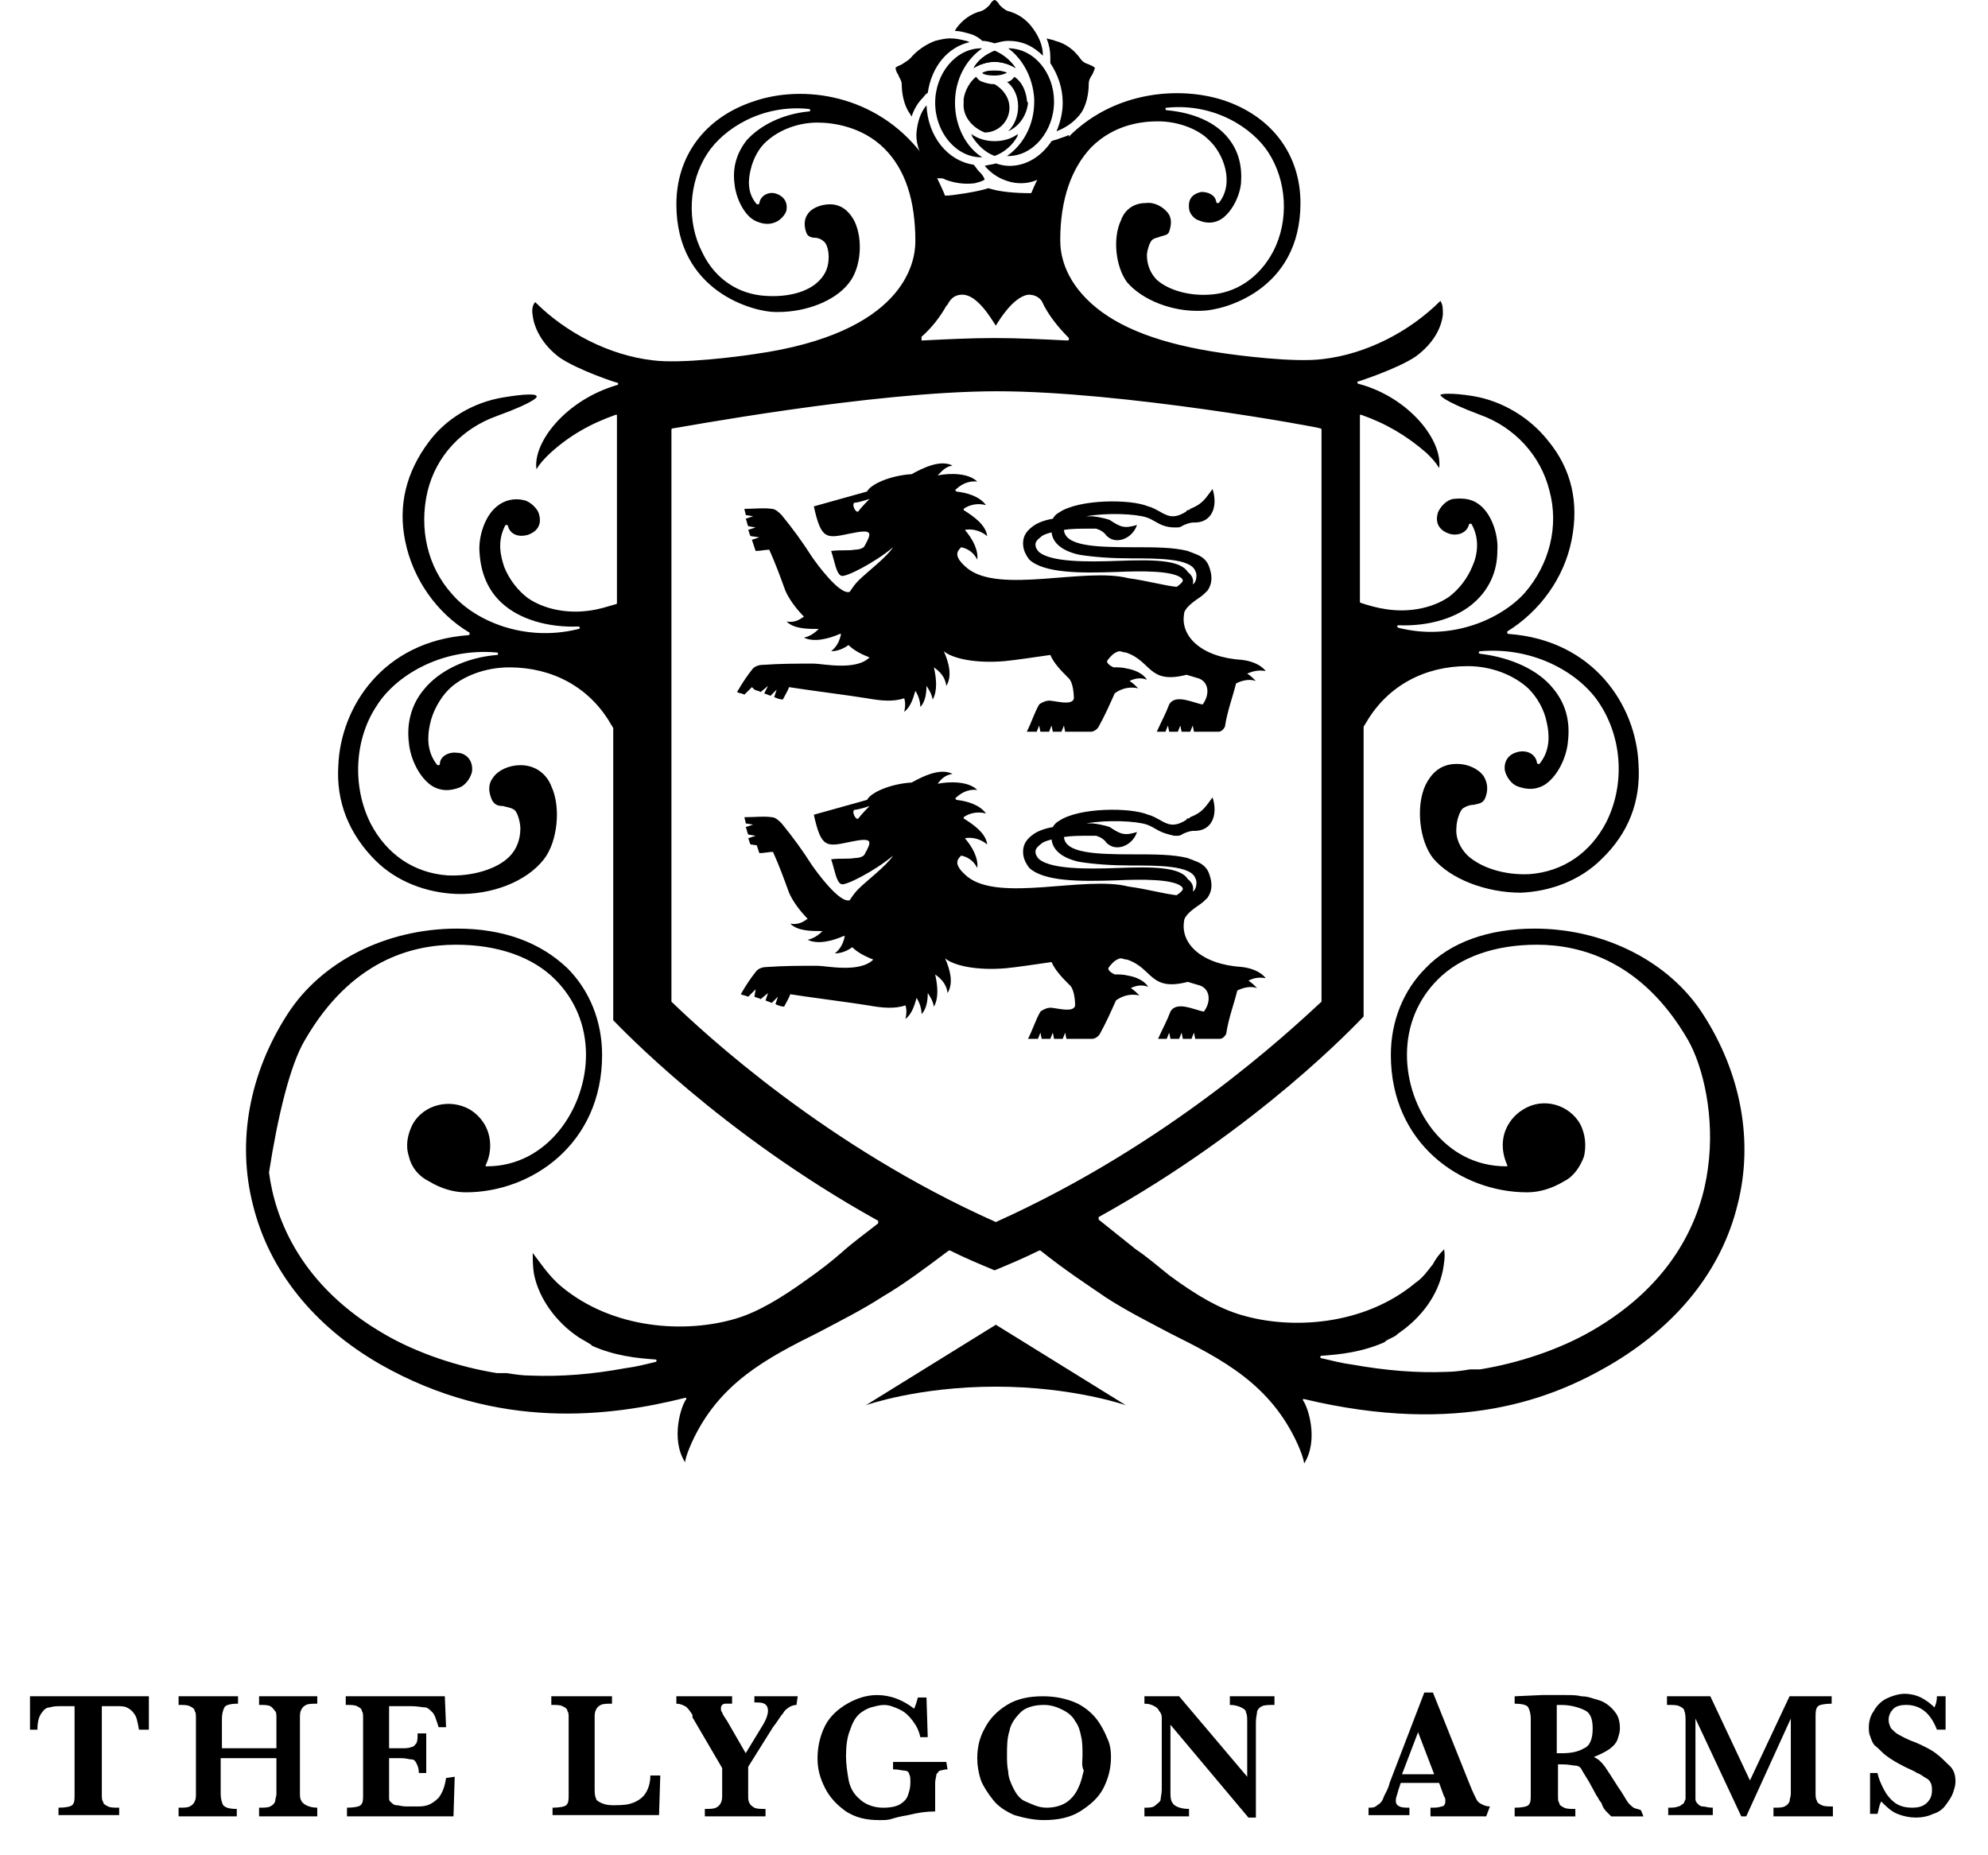
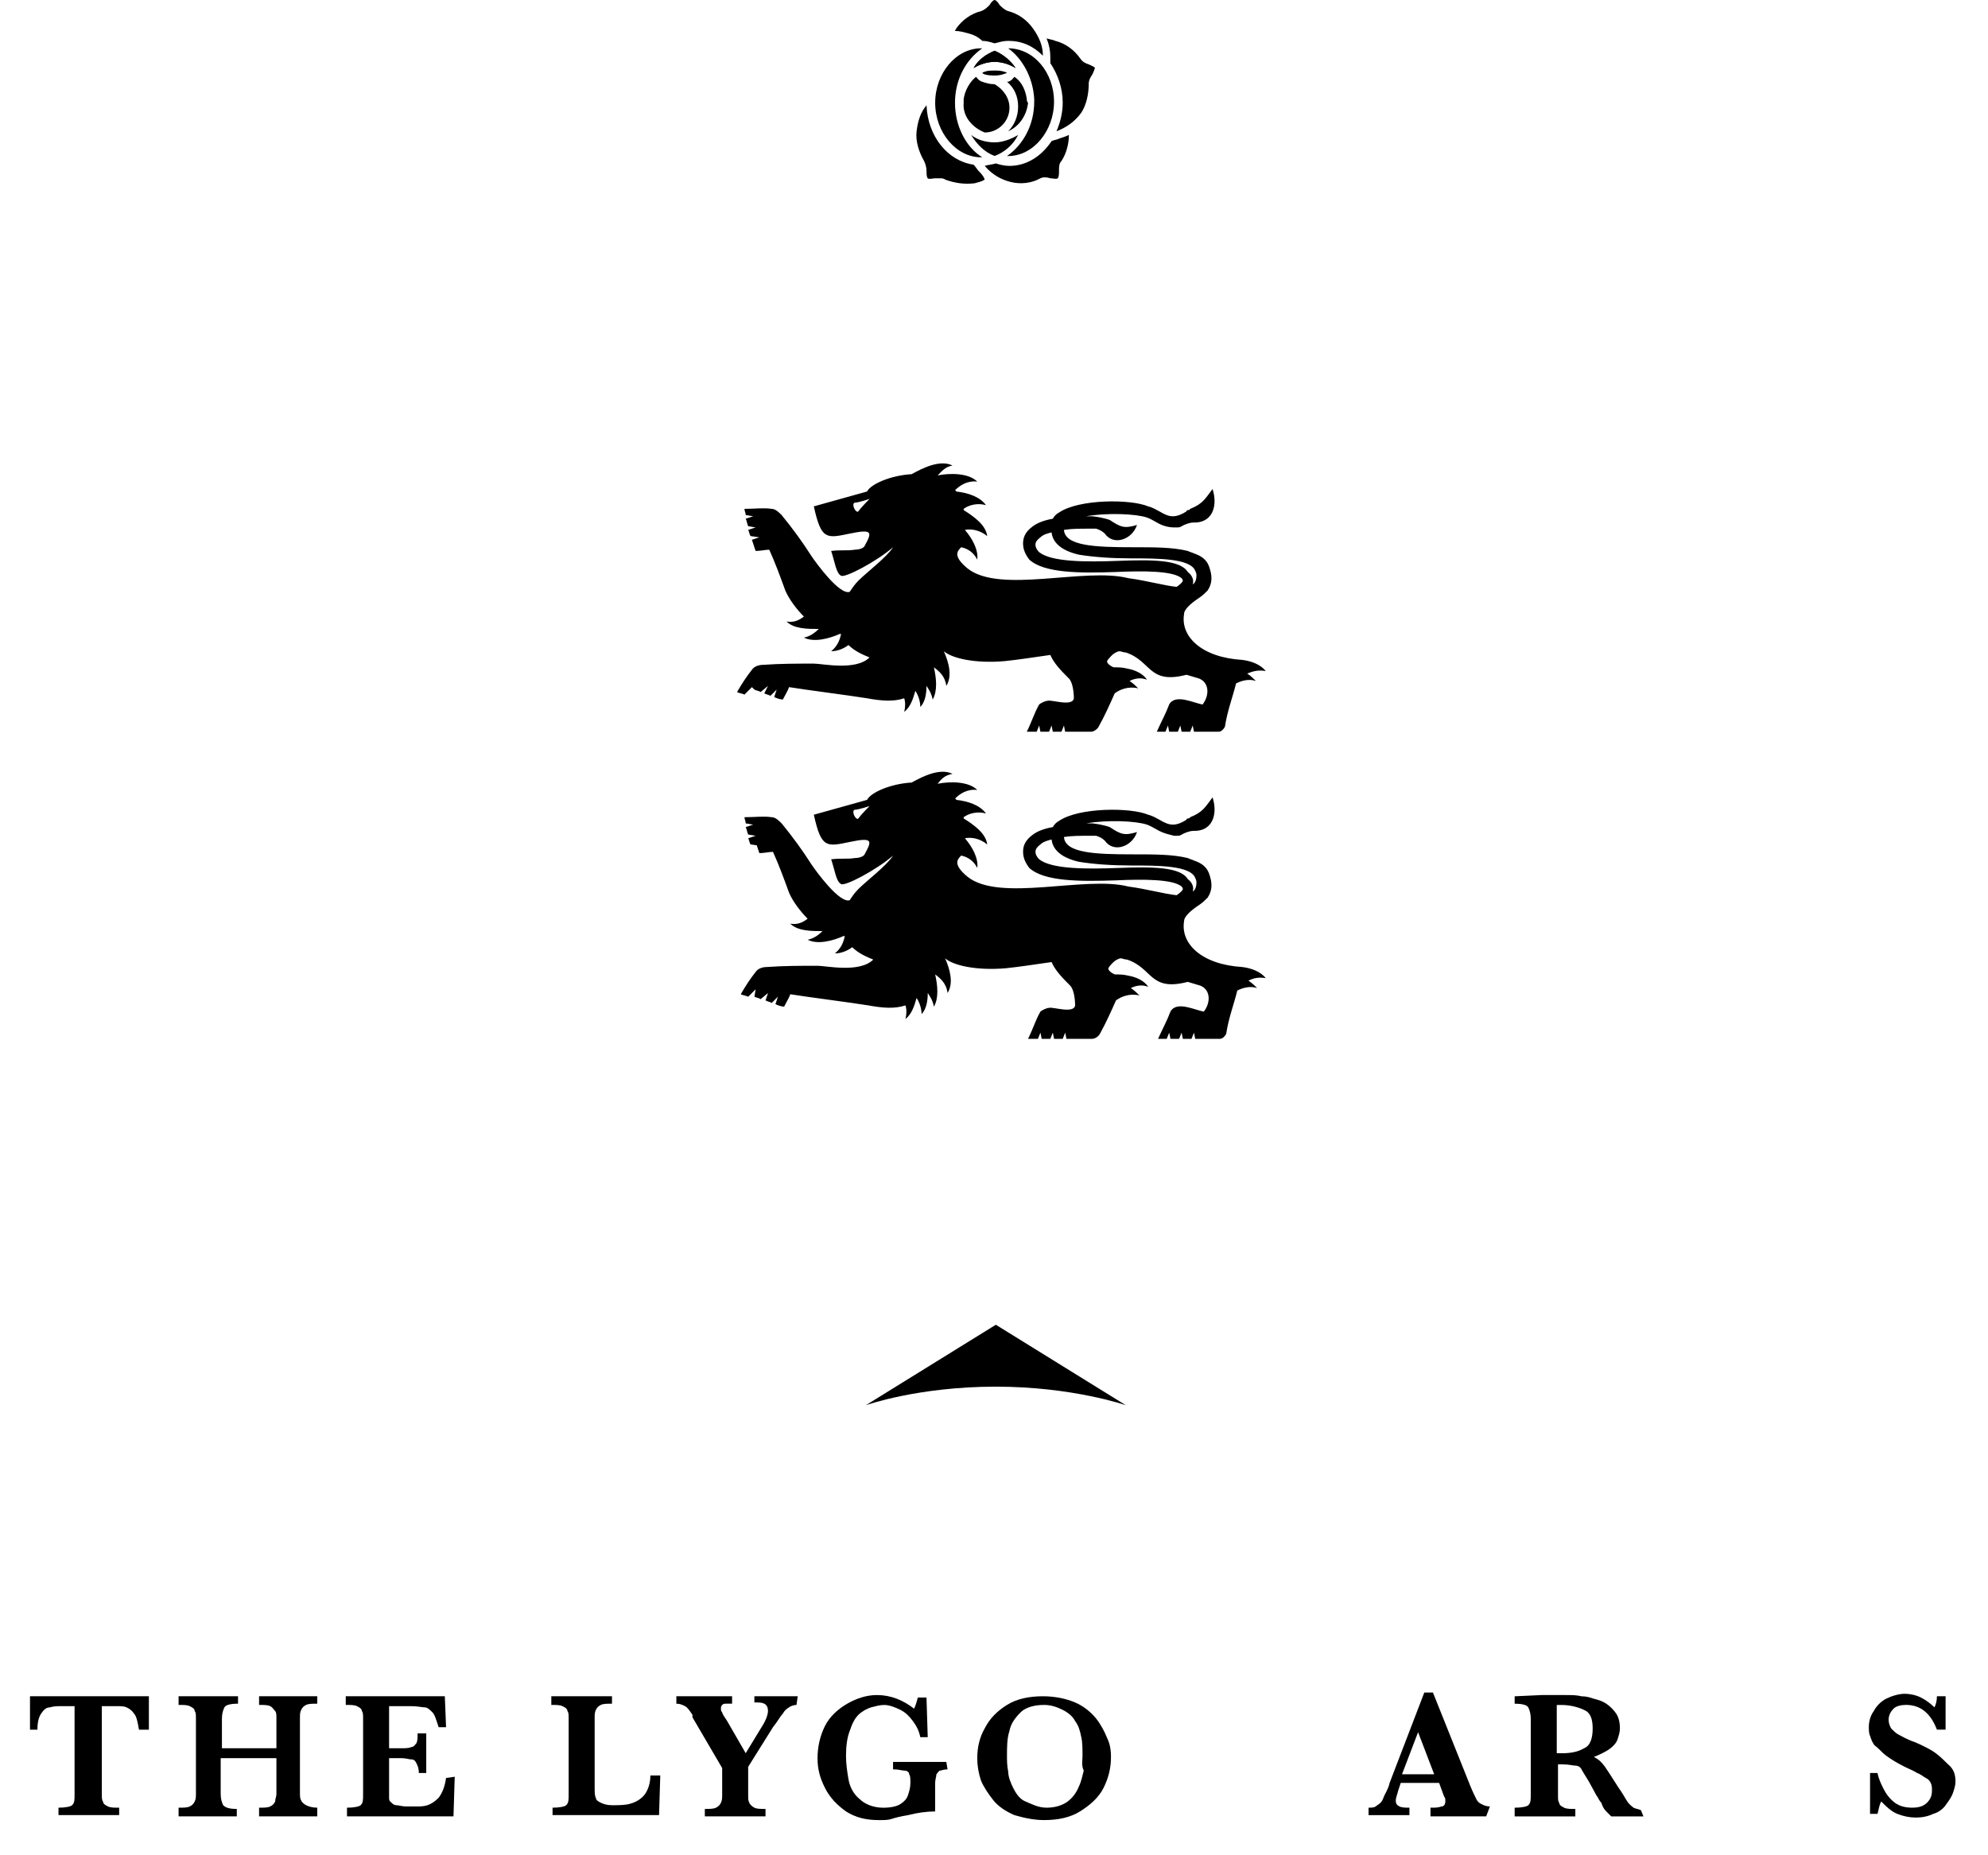
<svg xmlns="http://www.w3.org/2000/svg" width="90" height="84" viewBox="0 0 90 84" fill="none">
  <path d="M38.861 23.151C38.749 23.263 38.525 22.815 38.693 22.759C38.861 22.759 39.365 22.59 39.365 22.59C39.365 22.59 38.973 22.983 38.861 23.151ZM50.633 25.393C49.175 25.449 47.606 25.449 47.045 25.001C46.933 24.889 46.877 24.777 46.877 24.665C46.877 24.608 46.877 24.496 47.101 24.328C47.214 24.216 47.382 24.16 47.606 24.104C47.662 24.608 48.11 24.945 48.839 25.113C49.512 25.225 50.353 25.281 51.194 25.281C52.427 25.281 53.884 25.281 54.109 25.842C54.165 25.954 54.165 26.01 54.165 26.066C54.165 26.234 54.109 26.402 53.996 26.458C54.053 26.29 53.996 26.066 53.772 25.898C53.436 25.337 52.147 25.337 50.633 25.393ZM57.304 30.383C57.08 30.102 56.687 29.934 56.239 29.878C54.389 29.766 53.436 28.813 53.604 27.804C53.604 27.58 53.94 27.299 54.277 27.075C54.445 26.963 54.557 26.851 54.669 26.739C54.893 26.402 54.893 26.066 54.725 25.618C54.613 25.337 54.389 25.169 54.053 25.057C53.94 25.001 53.884 25.001 53.772 24.945C53.099 24.777 52.259 24.777 51.306 24.777C49.568 24.777 48.222 24.721 48.166 23.992C48.503 23.936 48.895 23.936 49.288 23.936C49.344 23.936 49.4 23.936 49.4 23.936C49.456 23.936 49.512 23.936 49.624 23.936C49.792 23.992 49.904 24.048 50.016 24.16C50.409 24.721 51.25 24.44 51.474 23.768C50.913 23.936 50.745 23.88 50.241 23.543C50.241 23.543 49.96 23.431 49.456 23.375C49.344 23.375 49.288 23.375 49.175 23.375C50.129 23.207 51.418 23.263 51.922 23.431C52.09 23.487 52.259 23.599 52.371 23.656C52.651 23.824 52.931 23.88 53.156 23.88C53.212 23.88 53.212 23.88 53.268 23.88H53.324C53.436 23.88 53.492 23.824 53.604 23.768C53.884 23.656 53.94 23.656 54.165 23.656C54.949 23.599 55.118 22.815 54.893 22.142C54.557 22.59 54.445 22.815 53.884 23.039C53.884 23.039 53.884 23.039 53.828 23.095C53.828 23.095 53.828 23.095 53.772 23.095C53.772 23.095 53.716 23.095 53.716 23.151C53.548 23.263 53.324 23.375 53.099 23.375C52.931 23.375 52.763 23.319 52.483 23.151C52.371 23.095 52.203 22.983 51.978 22.927C51.194 22.59 48.839 22.59 47.942 23.207C47.83 23.263 47.718 23.375 47.662 23.487C47.326 23.543 46.989 23.656 46.765 23.824C46.373 24.104 46.316 24.384 46.316 24.608C46.316 24.889 46.429 25.113 46.597 25.337C47.27 25.954 48.895 25.954 50.521 25.898C51.754 25.842 53.099 25.842 53.492 26.178C53.548 26.234 53.548 26.29 53.548 26.29C53.548 26.346 53.436 26.458 53.268 26.571C52.707 26.515 51.922 26.29 51.081 26.178C49.119 25.674 45.251 26.907 43.794 25.73C43.121 25.169 43.346 24.945 43.514 24.777C43.794 24.833 44.074 25.001 44.242 25.337C44.298 24.889 44.018 24.384 43.682 23.992C43.962 23.936 44.355 23.992 44.691 24.272C44.635 23.768 44.074 23.375 43.626 23.095V23.039C43.85 22.871 44.242 22.759 44.635 22.871C44.355 22.478 43.794 22.31 43.289 22.254C43.289 22.254 43.289 22.198 43.233 22.198C43.458 21.974 43.794 21.75 44.242 21.806C43.85 21.413 43.009 21.413 42.449 21.525C42.617 21.357 42.785 21.133 43.121 21.077C42.561 20.797 41.776 21.189 41.271 21.469C40.318 21.525 39.421 21.918 39.253 22.254C38.244 22.534 36.843 22.927 36.843 22.927C37.179 24.44 37.403 24.384 38.468 24.16C39.533 23.936 39.477 24.104 39.141 24.721C39.085 24.833 38.861 24.889 38.693 24.889C38.356 24.945 38.076 24.889 37.628 24.945C37.796 25.449 37.852 25.954 38.076 26.066C38.244 26.178 39.646 25.449 40.431 24.777C40.15 25.225 39.253 25.898 38.861 26.29C38.693 26.458 38.581 26.627 38.468 26.795C38.02 26.963 36.955 25.506 36.731 25.169C36.338 24.552 35.89 23.936 35.385 23.319C35.273 23.207 35.105 23.039 34.937 23.039C34.544 22.983 34.208 23.039 33.703 23.039C33.703 23.151 33.76 23.207 33.76 23.319L34.096 23.375L33.76 23.487C33.816 23.599 33.816 23.712 33.872 23.824L34.208 23.88L33.872 23.992C33.928 24.104 33.928 24.216 33.984 24.272L34.376 24.328L34.04 24.44C34.096 24.608 34.152 24.777 34.208 24.945C34.432 24.945 34.657 24.889 34.825 24.889C35.105 25.506 35.329 26.122 35.553 26.739C35.722 27.131 36.058 27.58 36.394 27.916C36.17 28.084 35.946 28.196 35.609 28.14C35.946 28.477 36.562 28.477 37.067 28.477C36.899 28.645 36.675 28.813 36.394 28.869C36.843 29.093 37.516 28.925 38.02 28.701H38.076C38.02 28.981 37.908 29.261 37.628 29.486C37.908 29.486 38.188 29.373 38.412 29.205C38.693 29.486 39.085 29.654 39.365 29.766C38.749 30.383 37.235 30.046 36.843 30.046C36.058 30.046 35.329 30.046 34.544 30.102C34.376 30.102 34.152 30.158 34.04 30.326C33.816 30.607 33.591 30.943 33.367 31.335C33.479 31.392 33.591 31.392 33.703 31.448L34.04 31.111L34.152 31.223C34.264 31.279 34.376 31.279 34.432 31.335L34.769 31.055L34.6 31.392C34.713 31.448 34.769 31.448 34.881 31.504L35.161 31.223L35.049 31.56C35.161 31.616 35.329 31.672 35.441 31.672C35.553 31.448 35.666 31.279 35.722 31.111C36.394 31.223 38.581 31.504 39.253 31.616C39.87 31.728 40.431 31.784 40.935 31.616C40.991 31.784 40.991 32.008 40.935 32.232C41.215 32.008 41.327 31.672 41.44 31.279C41.552 31.448 41.664 31.728 41.664 32.008C41.888 31.784 41.944 31.392 41.944 31.055C42.056 31.223 42.168 31.392 42.224 31.672C42.449 31.279 42.392 30.719 42.28 30.214C42.505 30.383 42.785 30.607 42.841 31.055C43.121 30.607 42.953 29.99 42.729 29.486C43.121 29.822 44.186 30.046 45.476 29.934C46.036 29.878 46.765 29.766 47.55 29.654C47.718 30.046 48.054 30.383 48.391 30.719C48.559 30.887 48.615 31.335 48.615 31.616C48.559 32.008 47.606 31.672 47.438 31.728C47.326 31.728 47.101 31.84 47.045 31.896C46.821 32.288 46.709 32.681 46.485 33.129C46.653 33.129 46.765 33.129 46.933 33.129L47.045 32.849L47.101 33.129C47.214 33.129 47.382 33.129 47.494 33.129L47.606 32.849L47.662 33.129C47.774 33.129 47.942 33.129 48.054 33.129L48.166 32.849L48.222 33.129C48.615 33.129 49.007 33.129 49.4 33.129C49.512 33.129 49.68 33.017 49.736 32.905C50.016 32.401 50.241 31.896 50.465 31.392C50.689 31.223 51.081 31.055 51.53 31.167C51.418 31.055 51.306 30.943 51.138 30.831C51.362 30.719 51.642 30.663 51.922 30.775C51.754 30.495 51.362 30.326 51.025 30.27C50.801 30.214 50.633 30.214 50.409 30.214C50.297 30.158 50.184 30.102 50.129 29.99C50.072 29.934 50.241 29.766 50.353 29.654C50.409 29.598 50.577 29.486 50.689 29.486C50.745 29.486 50.857 29.542 50.969 29.542C52.147 29.934 51.978 30.999 53.716 30.551C53.884 30.607 54.109 30.663 54.277 30.719C54.725 30.887 54.781 31.448 54.445 31.896C54.053 31.84 53.212 31.392 52.931 31.896C52.763 32.344 52.595 32.625 52.371 33.129C52.483 33.129 52.651 33.129 52.763 33.129L52.875 32.849L52.931 33.129C53.044 33.129 53.212 33.129 53.324 33.129L53.436 32.849L53.492 33.129C53.604 33.129 53.772 33.129 53.884 33.129L53.996 32.849L54.053 33.129C54.445 33.129 54.837 33.129 55.174 33.129C55.286 33.129 55.398 33.017 55.454 32.905C55.566 32.176 55.79 31.616 55.959 30.943C56.183 30.831 56.519 30.719 56.855 30.831C56.743 30.719 56.631 30.607 56.463 30.495C56.743 30.383 56.968 30.326 57.304 30.383Z" fill="black" />
  <path d="M38.862 37.056C38.749 37.168 38.525 36.72 38.693 36.663C38.862 36.663 39.366 36.495 39.366 36.495C39.366 36.495 38.974 36.888 38.862 37.056ZM50.634 39.298C49.176 39.354 47.607 39.354 47.046 38.906C46.934 38.794 46.878 38.682 46.878 38.569C46.878 38.513 46.878 38.401 47.102 38.233C47.214 38.121 47.382 38.065 47.607 38.009C47.663 38.513 48.111 38.85 48.84 39.018C49.513 39.13 50.353 39.186 51.194 39.186C52.428 39.186 53.885 39.186 54.109 39.747C54.165 39.859 54.165 39.915 54.165 39.971C54.165 40.139 54.109 40.307 53.997 40.363C54.053 40.195 53.997 39.971 53.773 39.803C53.437 39.242 52.147 39.242 50.634 39.298ZM57.305 44.287C57.08 44.007 56.688 43.839 56.239 43.783C54.39 43.671 53.437 42.718 53.605 41.709C53.605 41.484 53.941 41.204 54.278 40.98C54.446 40.868 54.558 40.756 54.67 40.644C54.894 40.307 54.894 39.971 54.726 39.523C54.614 39.242 54.39 39.074 54.053 38.962C53.941 38.906 53.885 38.906 53.773 38.85C53.1 38.682 52.259 38.682 51.306 38.682C49.569 38.682 48.223 38.626 48.167 37.897C48.504 37.841 48.896 37.841 49.288 37.841C49.344 37.841 49.401 37.841 49.401 37.841C49.456 37.841 49.513 37.841 49.625 37.841C49.793 37.897 49.905 37.953 50.017 38.065C50.41 38.626 51.25 38.345 51.475 37.672C50.914 37.841 50.746 37.785 50.241 37.448C50.241 37.448 49.961 37.336 49.456 37.28C49.344 37.28 49.288 37.28 49.176 37.28C50.129 37.112 51.419 37.168 51.923 37.336C52.091 37.392 52.259 37.504 52.371 37.56C52.652 37.729 52.932 37.785 53.156 37.841C53.212 37.841 53.212 37.841 53.269 37.841H53.325C53.437 37.841 53.493 37.785 53.605 37.729C53.885 37.617 53.941 37.617 54.165 37.617C54.95 37.56 55.118 36.776 54.894 36.103C54.558 36.551 54.446 36.776 53.885 37C53.885 37 53.885 37 53.829 37.056C53.829 37.056 53.829 37.056 53.773 37.056C53.773 37.056 53.717 37.056 53.717 37.112C53.549 37.224 53.325 37.336 53.1 37.336C52.932 37.336 52.764 37.28 52.484 37.112C52.371 37.056 52.203 36.944 51.979 36.888C51.194 36.551 48.84 36.551 47.943 37.168C47.831 37.224 47.719 37.336 47.663 37.448C47.326 37.504 46.99 37.617 46.766 37.785C46.373 38.065 46.317 38.345 46.317 38.569C46.317 38.85 46.429 39.074 46.598 39.298C47.27 39.915 48.896 39.915 50.522 39.859C51.755 39.803 53.1 39.803 53.493 40.139C53.549 40.195 53.549 40.251 53.549 40.251C53.549 40.307 53.437 40.419 53.269 40.532C52.708 40.475 51.923 40.251 51.082 40.139C49.12 39.635 45.252 40.868 43.795 39.691C43.122 39.13 43.346 38.906 43.514 38.738C43.795 38.794 44.075 38.962 44.243 39.298C44.299 38.85 44.019 38.345 43.683 37.953C43.963 37.897 44.355 37.953 44.692 38.233C44.636 37.729 44.075 37.336 43.627 37.056V37C43.851 36.832 44.243 36.72 44.636 36.832C44.355 36.439 43.795 36.271 43.29 36.215C43.29 36.215 43.29 36.159 43.234 36.159C43.458 35.935 43.795 35.711 44.243 35.767C43.851 35.374 43.01 35.374 42.449 35.486C42.617 35.262 42.786 35.094 43.122 35.038C42.561 34.758 41.777 35.15 41.272 35.43C40.319 35.486 39.422 35.879 39.254 36.215C38.245 36.495 36.843 36.888 36.843 36.888C37.18 38.401 37.404 38.345 38.469 38.121C39.534 37.897 39.478 38.065 39.142 38.682C39.086 38.794 38.862 38.85 38.693 38.85C38.357 38.906 38.077 38.85 37.628 38.906C37.797 39.41 37.853 39.915 38.077 40.027C38.245 40.139 39.646 39.41 40.431 38.738C40.151 39.186 39.254 39.859 38.862 40.251C38.693 40.419 38.581 40.587 38.469 40.756C38.021 40.924 36.956 39.466 36.731 39.13C36.339 38.513 35.891 37.897 35.386 37.28C35.274 37.168 35.106 37 34.938 37C34.545 36.944 34.209 37 33.704 37C33.704 37.112 33.76 37.168 33.76 37.28L34.097 37.336L33.76 37.448C33.816 37.56 33.816 37.672 33.873 37.785L34.209 37.841L33.873 37.953C33.928 38.065 33.928 38.177 33.985 38.233L34.377 38.289L34.209 38.121C34.265 38.289 34.321 38.457 34.377 38.626C34.601 38.626 34.825 38.569 34.994 38.569C35.274 39.186 35.498 39.803 35.722 40.419C35.891 40.812 36.227 41.26 36.563 41.597C36.339 41.765 36.115 41.877 35.778 41.821C36.115 42.157 36.731 42.157 37.236 42.157C37.068 42.325 36.843 42.493 36.563 42.55C37.012 42.774 37.684 42.606 38.189 42.381H38.245C38.189 42.662 38.077 42.942 37.797 43.166C38.077 43.166 38.357 43.054 38.581 42.886C38.862 43.166 39.254 43.334 39.534 43.447C38.918 44.063 37.404 43.727 37.012 43.727C36.227 43.727 35.498 43.727 34.713 43.783C34.545 43.783 34.321 43.839 34.209 44.007C33.985 44.287 33.76 44.624 33.536 45.016C33.648 45.072 33.76 45.072 33.873 45.128L34.209 44.792L34.153 45.128C34.265 45.184 34.377 45.184 34.433 45.24L34.769 44.96L34.657 45.296C34.769 45.352 34.825 45.352 34.938 45.408L35.218 45.128L35.106 45.465C35.218 45.521 35.386 45.577 35.498 45.577C35.61 45.352 35.722 45.184 35.778 45.016C36.451 45.128 38.637 45.408 39.31 45.521C39.927 45.633 40.487 45.689 40.992 45.521C41.048 45.689 41.048 45.913 40.992 46.137C41.272 45.913 41.384 45.577 41.496 45.184C41.608 45.352 41.721 45.633 41.721 45.913C41.945 45.689 42.001 45.296 42.001 44.96C42.113 45.128 42.225 45.296 42.281 45.577C42.505 45.184 42.449 44.624 42.337 44.119C42.561 44.287 42.842 44.512 42.898 44.96C43.178 44.512 43.01 43.895 42.786 43.39C43.178 43.727 44.243 43.951 45.532 43.839C46.093 43.783 46.822 43.671 47.607 43.559C47.775 43.951 48.111 44.287 48.447 44.624C48.616 44.792 48.672 45.24 48.672 45.521C48.616 45.913 47.663 45.577 47.495 45.633C47.382 45.633 47.158 45.745 47.102 45.801C46.878 46.193 46.766 46.586 46.541 47.034C46.71 47.034 46.822 47.034 46.99 47.034L47.102 46.754L47.158 47.034C47.27 47.034 47.438 47.034 47.551 47.034L47.663 46.754L47.719 47.034C47.831 47.034 47.999 47.034 48.111 47.034L48.223 46.754L48.279 47.034C48.672 47.034 49.064 47.034 49.456 47.034C49.569 47.034 49.737 46.922 49.793 46.81C50.073 46.305 50.297 45.801 50.522 45.296C50.746 45.128 51.138 44.96 51.587 45.072C51.475 44.96 51.362 44.848 51.194 44.736C51.419 44.624 51.699 44.568 51.979 44.68C51.811 44.4 51.419 44.231 51.082 44.175C50.858 44.119 50.69 44.119 50.466 44.119C50.353 44.063 50.241 44.007 50.185 43.895C50.129 43.839 50.297 43.671 50.41 43.559C50.466 43.503 50.634 43.39 50.746 43.39C50.802 43.39 50.914 43.447 51.026 43.447C52.203 43.839 52.035 44.904 53.773 44.456C53.941 44.512 54.165 44.568 54.334 44.624C54.782 44.792 54.838 45.352 54.502 45.801C54.109 45.745 53.269 45.296 52.988 45.801C52.82 46.249 52.652 46.53 52.428 47.034C52.54 47.034 52.708 47.034 52.82 47.034L52.932 46.754L52.988 47.034C53.1 47.034 53.269 47.034 53.381 47.034L53.493 46.754L53.549 47.034C53.661 47.034 53.829 47.034 53.941 47.034L54.053 46.754L54.109 47.034C54.502 47.034 54.894 47.034 55.23 47.034C55.343 47.034 55.455 46.922 55.511 46.81C55.623 46.081 55.847 45.521 56.015 44.848C56.239 44.736 56.576 44.624 56.912 44.736C56.8 44.624 56.688 44.512 56.52 44.4C56.744 44.287 56.968 44.231 57.305 44.287Z" fill="black" />
  <path d="M45.083 59.98L39.197 63.624C39.197 63.624 41.552 62.783 45.083 62.783C48.559 62.783 50.969 63.624 50.969 63.624L45.083 59.98Z" fill="black" />
-   <path d="M45.084 55.33C45.028 55.33 45.028 55.33 45.084 55.33C37.404 51.91 31.91 46.809 30.397 45.352C30.397 45.352 30.397 45.352 30.397 45.295V19.453C30.397 19.453 30.397 19.397 30.453 19.397C30.565 19.397 39.478 17.715 45.14 17.715C50.802 17.715 59.715 19.341 59.771 19.397C59.771 19.397 59.827 19.397 59.827 19.453V45.295C59.827 45.295 59.827 45.295 59.827 45.352C58.313 46.753 52.932 51.798 45.084 55.33ZM41.72 15.248C42.169 14.856 42.561 14.351 42.842 13.847L42.898 13.791C43.066 13.455 43.29 13.342 43.57 13.342C44.243 13.342 44.86 14.408 45.084 14.744C45.252 14.464 45.869 13.455 46.541 13.342C46.766 13.342 46.99 13.399 47.158 13.623C47.438 14.239 47.887 14.8 48.391 15.305V15.361C48.391 15.361 48.391 15.417 48.335 15.417C47.214 15.361 46.093 15.305 45.028 15.305C43.963 15.305 42.842 15.361 41.72 15.417C41.72 15.305 41.72 15.305 41.72 15.248C41.664 15.248 41.664 15.248 41.72 15.248ZM78.662 54.545C79.391 51.686 78.831 48.603 77.093 45.912C75.579 43.558 72.664 42.044 69.469 42.044C67.395 42.044 65.657 42.661 64.536 43.838C63.527 44.847 62.966 46.248 62.966 47.762C62.966 51.798 66.162 53.984 69.133 53.984C69.693 53.984 70.254 53.816 70.814 53.48C71.263 53.256 71.543 52.807 71.711 52.359C71.823 51.854 71.767 51.35 71.543 50.901C71.039 50.004 69.861 49.668 68.965 50.228C68.684 50.397 68.46 50.621 68.292 50.901C67.955 51.462 67.955 52.134 68.236 52.751V52.807C68.236 52.807 68.236 52.807 68.18 52.807C65.377 52.807 63.695 50.172 63.695 47.762C63.695 46.416 64.2 45.239 65.097 44.342C66.106 43.333 67.675 42.773 69.581 42.773C71.543 42.773 74.346 43.502 76.42 47.089C77.093 48.267 77.653 50.565 77.317 52.919C77.037 55.049 75.86 58.077 72.048 60.263C70.59 61.104 68.74 61.72 67.002 62.001C66.946 62.001 66.834 62.001 66.778 62.001C66.722 62.001 66.666 62.001 66.61 62.001H66.554C66.218 62.057 65.825 62.113 65.489 62.113C64.144 62.169 62.742 62.057 61.172 61.776C60.724 61.72 60.332 61.608 59.827 61.496C59.827 61.496 59.771 61.496 59.771 61.44C59.771 61.44 59.771 61.384 59.827 61.384C60.668 61.328 61.677 61.216 62.686 60.767L62.742 60.711C62.91 60.599 63.135 60.543 63.303 60.375C64.368 59.646 65.097 58.637 65.321 57.516C65.377 57.18 65.433 56.899 65.377 56.563C65.153 56.787 64.984 57.011 64.872 57.236C64.648 57.516 64.424 57.852 64.087 58.077C61.733 60.039 58.426 60.207 56.183 59.534C55.23 59.254 54.221 58.693 52.932 57.74C52.371 57.292 51.923 56.899 51.418 56.563C50.858 56.114 50.297 55.666 49.737 55.218C49.737 55.218 49.737 55.218 49.737 55.162V55.105C57.024 51.069 61.453 46.304 61.733 46.024V32.907C61.789 32.794 61.845 32.739 61.901 32.626C62.854 31.057 64.48 30.16 66.442 30.16C67.507 30.16 68.516 30.552 69.189 31.169C69.581 31.561 69.917 32.122 70.03 32.739C70.142 33.243 70.198 33.972 69.693 34.588H69.637C69.637 34.588 69.581 34.588 69.581 34.532C69.525 34.14 69.133 33.972 68.796 34.028C68.46 34.084 68.067 34.308 68.124 34.869C68.18 35.149 68.404 35.485 68.684 35.597C69.133 35.766 69.525 35.766 69.917 35.541C70.534 35.149 70.927 34.252 70.983 33.579C71.095 32.626 70.87 31.841 70.31 31.169C69.637 30.328 68.404 29.767 67.002 29.599C67.002 29.599 66.946 29.599 66.946 29.543C66.946 29.543 66.946 29.487 67.002 29.487C69.525 29.263 71.599 30.552 72.44 31.898C73.449 33.467 73.561 35.541 72.72 37.223C71.992 38.624 70.758 39.465 69.245 39.578C68.124 39.634 67.058 39.297 66.442 38.737C66.106 38.4 65.881 37.952 65.937 37.447C65.937 37.223 66.049 36.775 66.218 36.606C66.386 36.494 66.554 36.438 66.722 36.438C66.946 36.382 67.115 36.382 67.227 36.158C67.395 35.766 67.339 35.429 67.171 35.149C66.946 34.813 66.442 34.588 65.993 34.588H65.937C65.153 34.588 64.76 35.093 64.536 35.541C64.087 36.494 64.256 38.064 64.872 38.849C65.657 39.802 67.283 40.418 68.852 40.418C70.198 40.362 71.543 39.858 72.496 38.905C73.729 37.728 74.29 36.27 74.178 34.588C74.066 31.954 72.16 28.983 68.292 28.702C68.292 28.702 68.236 28.702 68.236 28.646V28.59C69.693 27.693 70.814 26.18 71.151 24.442C71.487 22.76 71.151 21.247 70.086 19.957C69.245 18.892 68.011 18.163 66.722 17.939C65.713 17.771 65.209 17.827 65.209 17.883C65.209 17.883 65.209 18.107 67.002 18.78C68.572 19.341 69.749 20.63 70.142 22.2C70.59 23.825 70.142 25.563 69.02 26.852C67.955 28.03 65.713 29.039 63.303 28.422L63.247 28.366C63.247 28.366 63.247 28.31 63.303 28.31C64.704 28.366 65.993 27.974 66.778 27.245C67.395 26.684 67.787 25.899 67.787 24.946C67.843 24.274 67.563 23.321 67.002 22.872C66.666 22.592 66.274 22.536 65.769 22.592C65.489 22.648 65.209 22.928 65.097 23.209C64.928 23.769 65.265 24.049 65.601 24.162C65.937 24.274 66.386 24.162 66.498 23.769C66.498 23.769 66.498 23.713 66.554 23.713H66.61C67.002 24.386 66.89 25.115 66.666 25.619C66.442 26.18 66.049 26.684 65.601 27.021C64.872 27.525 63.807 27.749 62.742 27.581C62.35 27.525 61.957 27.413 61.621 27.301C61.621 27.301 61.565 27.301 61.565 27.245V18.836V18.78H61.621C62.742 19.172 63.695 19.733 64.592 20.518C64.816 20.742 64.984 20.91 65.153 21.191C65.321 19.957 63.807 17.995 61.509 17.379C61.509 17.379 61.453 17.379 61.453 17.323C61.453 17.267 61.453 17.267 61.509 17.267C61.509 17.267 63.247 16.706 64.087 16.145C64.928 15.529 65.265 14.8 65.321 14.239C65.321 13.959 65.321 13.791 65.209 13.623C63.807 15.024 61.845 16.033 59.883 16.258C58.594 16.426 56.015 16.089 55.286 15.977C52.596 15.585 50.634 14.856 49.4 13.735C48.167 12.614 47.999 11.493 47.999 10.876C47.999 9.026 48.503 7.625 49.4 6.672C50.465 5.606 51.755 5.494 52.427 5.494C53.324 5.494 54.221 5.831 54.726 6.335C55.398 6.952 55.903 8.297 55.174 9.194H55.118C55.118 9.194 55.062 9.194 55.062 9.138C55.006 8.802 54.67 8.69 54.389 8.69C54.109 8.746 53.773 8.914 53.829 9.418C53.829 9.643 54.053 9.923 54.277 9.979C54.67 10.147 55.006 10.091 55.286 9.923C55.791 9.587 56.127 8.858 56.183 8.297C56.239 7.512 56.071 6.84 55.623 6.279C55.062 5.55 54.053 5.102 52.82 4.99C52.82 4.99 52.764 4.99 52.764 4.934C52.764 4.878 52.764 4.878 52.82 4.878C54.95 4.654 56.688 5.775 57.417 6.896C58.257 8.185 58.37 9.979 57.641 11.38C57.024 12.558 55.959 13.286 54.726 13.342C53.773 13.399 52.876 13.118 52.371 12.67C52.091 12.389 51.923 11.997 51.923 11.549C51.923 11.38 52.035 10.988 52.147 10.876C52.259 10.764 52.427 10.764 52.539 10.708C52.708 10.652 52.876 10.652 52.932 10.483C53.044 10.147 53.044 9.867 52.876 9.643C52.652 9.362 52.259 9.138 51.867 9.194C51.194 9.194 50.858 9.643 50.746 9.979C50.353 10.82 50.522 12.109 51.026 12.782C51.699 13.567 53.044 14.127 54.389 14.071C55.342 14.071 58.874 13.174 58.874 9.194C58.874 7.008 57.585 5.27 55.398 4.541C53.156 3.813 49.793 4.205 47.775 6.896C47.326 7.4 46.99 8.017 46.709 8.69C46.709 8.69 46.709 8.746 46.654 8.746C45.981 8.746 45.252 8.69 44.748 8.521C44.243 8.69 43.066 8.858 42.842 8.858H42.785C42.505 8.185 42.169 7.512 41.72 6.952C39.646 4.261 36.339 3.813 34.096 4.597C31.91 5.326 30.621 7.064 30.621 9.25C30.621 13.23 34.153 14.127 35.106 14.127C35.162 14.127 35.162 14.127 35.218 14.127C36.507 14.127 37.796 13.623 38.413 12.838C38.974 12.165 39.086 10.876 38.693 10.035C38.525 9.699 38.189 9.25 37.572 9.25C37.18 9.25 36.731 9.418 36.563 9.699C36.395 9.923 36.395 10.259 36.507 10.54C36.563 10.708 36.731 10.764 36.899 10.764C37.011 10.764 37.18 10.82 37.292 10.932C37.46 11.044 37.516 11.437 37.516 11.605C37.516 12.053 37.404 12.389 37.068 12.726C36.563 13.23 35.666 13.455 34.713 13.399C33.424 13.342 32.359 12.614 31.798 11.437C31.069 10.035 31.181 8.241 32.022 6.952C32.751 5.831 34.489 4.71 36.619 4.934C36.619 4.934 36.675 4.934 36.675 4.99C36.675 5.046 36.675 5.046 36.619 5.046C35.442 5.158 34.433 5.663 33.816 6.335C33.368 6.896 33.144 7.569 33.256 8.353C33.312 8.914 33.648 9.699 34.153 9.979C34.489 10.147 34.825 10.203 35.162 10.035C35.386 9.923 35.61 9.643 35.61 9.474C35.666 9.026 35.33 8.802 35.05 8.746C34.769 8.69 34.433 8.858 34.377 9.194C34.377 9.194 34.377 9.25 34.321 9.25C34.265 9.25 34.265 9.25 34.265 9.25C33.816 8.746 33.872 8.129 33.984 7.681C34.096 7.176 34.377 6.672 34.713 6.391C35.274 5.887 36.115 5.55 37.011 5.55C37.684 5.55 39.03 5.719 40.039 6.728C40.992 7.681 41.44 9.082 41.44 10.932C41.44 11.885 40.936 15.08 34.153 16.033C33.424 16.145 30.845 16.482 29.556 16.314C27.594 16.089 25.632 15.08 24.23 13.679C24.118 13.791 24.062 14.015 24.118 14.296C24.174 14.8 24.511 15.585 25.352 16.201C26.192 16.762 27.874 17.323 27.93 17.323C27.93 17.323 27.986 17.323 27.986 17.379C27.986 17.379 27.986 17.435 27.93 17.435C25.632 18.107 24.118 20.013 24.286 21.247C24.455 20.966 24.623 20.798 24.847 20.574C25.744 19.733 26.753 19.172 27.874 18.78H27.93C27.93 18.78 27.93 18.78 27.93 18.836V27.301C27.93 27.301 27.93 27.357 27.874 27.357C27.482 27.469 27.145 27.581 26.753 27.637C25.688 27.805 24.623 27.581 23.894 27.077C23.446 26.74 23.053 26.236 22.829 25.675C22.661 25.171 22.493 24.498 22.885 23.769H22.941C22.941 23.769 22.997 23.769 22.997 23.825C23.109 24.218 23.502 24.33 23.894 24.218C24.23 24.106 24.567 23.825 24.398 23.265C24.343 23.041 24.006 22.704 23.726 22.648C23.277 22.536 22.829 22.648 22.493 22.928C21.932 23.377 21.652 24.33 21.708 25.003C21.764 25.956 22.1 26.74 22.717 27.301C23.502 28.03 24.791 28.422 26.192 28.366C26.192 28.366 26.248 28.366 26.248 28.422C26.248 28.422 26.248 28.478 26.192 28.478C23.726 29.095 21.483 28.086 20.474 26.908C19.353 25.675 18.961 23.937 19.353 22.256C19.746 20.63 20.923 19.397 22.493 18.836C24.343 18.163 24.343 17.939 24.286 17.939C24.286 17.827 23.782 17.827 22.773 17.995C21.427 18.22 20.194 18.948 19.409 20.013C18.4 21.359 18.008 22.872 18.344 24.498C18.681 26.18 19.746 27.749 21.259 28.646V28.702C21.259 28.702 21.259 28.758 21.203 28.758C17.335 29.039 15.429 32.01 15.317 34.644C15.205 36.326 15.822 37.784 16.999 38.961C17.952 39.914 19.297 40.418 20.643 40.474C22.268 40.531 23.838 39.914 24.623 38.905C25.239 38.12 25.408 36.55 24.959 35.597C24.791 35.149 24.343 34.644 23.558 34.644C23.053 34.644 22.549 34.869 22.324 35.205C22.1 35.485 22.1 35.822 22.268 36.214C22.381 36.438 22.549 36.494 22.773 36.494C22.941 36.55 23.109 36.55 23.277 36.663C23.446 36.775 23.558 37.279 23.558 37.503C23.558 38.008 23.39 38.456 23.053 38.793C22.493 39.353 21.371 39.69 20.25 39.634C18.737 39.521 17.503 38.681 16.775 37.279C15.934 35.597 16.046 33.467 17.055 31.954C17.896 30.608 19.97 29.319 22.493 29.543C22.493 29.543 22.549 29.543 22.549 29.599C22.549 29.599 22.549 29.655 22.493 29.655C21.091 29.767 19.858 30.384 19.185 31.225C18.625 31.898 18.4 32.739 18.512 33.635C18.569 34.308 18.961 35.205 19.578 35.597C19.97 35.822 20.362 35.822 20.811 35.654C21.091 35.541 21.315 35.205 21.371 34.925C21.427 34.364 21.035 34.084 20.699 34.084C20.306 34.028 19.914 34.252 19.914 34.588C19.914 34.588 19.914 34.644 19.858 34.644H19.802C19.297 34.028 19.353 33.299 19.465 32.794C19.578 32.234 19.914 31.617 20.306 31.225C20.923 30.608 21.988 30.216 23.053 30.216C25.015 30.216 26.641 31.113 27.594 32.682C27.65 32.794 27.706 32.851 27.762 32.963V46.192C28.042 46.473 32.583 51.294 39.758 55.274C39.758 55.274 39.758 55.274 39.758 55.33V55.386C39.198 55.834 38.637 56.227 38.077 56.731C37.628 57.124 37.124 57.516 36.563 57.908C35.33 58.805 34.265 59.422 33.312 59.702C31.069 60.375 27.762 60.207 25.408 58.245C25.071 57.964 24.847 57.684 24.623 57.404C24.455 57.18 24.286 56.955 24.118 56.731C24.118 57.011 24.118 57.348 24.174 57.684C24.398 58.805 25.183 59.87 26.192 60.543C26.361 60.655 26.585 60.767 26.753 60.879L26.809 60.935C27.818 61.384 28.827 61.496 29.668 61.552C29.668 61.552 29.724 61.552 29.724 61.608C29.724 61.608 29.724 61.664 29.668 61.664C29.22 61.776 28.771 61.889 28.323 61.944C26.809 62.225 25.408 62.337 24.006 62.281C23.67 62.281 23.277 62.225 22.941 62.169H22.885C22.829 62.169 22.773 62.169 22.717 62.169C22.661 62.169 22.549 62.169 22.493 62.169C20.755 61.889 18.905 61.272 17.447 60.431C13.636 58.245 12.458 55.218 12.178 53.087C12.57 50.565 13.131 48.21 13.804 47.089C15.878 43.502 18.625 42.773 20.643 42.773C22.549 42.773 24.118 43.333 25.127 44.342C26.024 45.239 26.529 46.416 26.529 47.762C26.529 50.172 24.791 52.807 22.044 52.807H21.988V52.751C22.268 52.191 22.268 51.462 21.932 50.901C21.764 50.621 21.54 50.397 21.259 50.228C20.362 49.724 19.185 50.004 18.681 50.901C18.456 51.35 18.344 51.854 18.512 52.359C18.625 52.863 18.961 53.256 19.409 53.48C19.97 53.816 20.531 53.984 21.091 53.984C24.062 53.984 27.258 51.798 27.258 47.762C27.258 46.248 26.697 44.847 25.688 43.838C24.455 42.661 22.773 42.044 20.699 42.044C17.447 42.044 14.532 43.558 13.019 45.912C11.281 48.603 10.72 51.686 11.449 54.545C12.178 57.516 14.196 60.039 17.223 61.776C22.549 64.803 27.65 64.131 31.013 63.29H31.069V63.346C30.845 63.626 30.341 65.14 31.013 66.205C31.069 65.869 31.181 65.644 31.294 65.364C32.527 62.617 34.713 61.496 37.068 60.319C38.021 59.814 39.03 59.31 39.983 58.693C40.936 58.133 41.833 57.46 42.954 56.619H43.01C43.682 56.955 44.355 57.236 45.028 57.516C45.7 57.236 46.373 56.955 47.046 56.619H47.102C48.223 57.516 49.176 58.133 50.073 58.749C51.026 59.366 52.035 59.87 52.988 60.375C55.342 61.552 57.529 62.673 58.762 65.42C58.874 65.7 58.986 65.925 59.042 66.261C59.715 65.196 59.21 63.682 58.986 63.402V63.346H59.042C66.106 65.028 70.31 63.29 72.832 61.832C75.916 60.039 77.934 57.516 78.662 54.545Z" fill="black" />
-   <path d="M41.16 5.102C41.216 5.158 41.216 5.214 41.272 5.27C41.384 4.934 41.552 4.653 41.776 4.429C41.832 4.373 41.888 4.261 42.001 4.205C42.169 3.028 42.897 2.131 43.906 1.906C43.85 1.906 43.794 1.85 43.738 1.85C43.514 1.794 43.29 1.738 43.01 1.738C42.785 1.738 42.561 1.794 42.337 1.85C41.888 2.019 41.496 2.299 41.216 2.635C41.103 2.747 40.991 2.803 40.823 2.915C40.711 2.972 40.543 3.028 40.543 3.084C40.543 3.14 40.599 3.308 40.655 3.364C40.711 3.532 40.823 3.644 40.823 3.812C40.823 4.261 40.935 4.765 41.16 5.102Z" fill="black" />
  <path d="M47.943 6.278C47.831 6.334 47.718 6.334 47.606 6.39C47.158 7.062 46.485 7.511 45.7 7.511C45.476 7.511 45.252 7.455 45.084 7.399C44.915 7.455 44.747 7.455 44.579 7.511C44.915 7.903 45.308 8.127 45.756 8.24C46.205 8.352 46.709 8.296 47.102 8.071C47.214 8.015 47.382 8.015 47.55 8.071C47.662 8.071 47.831 8.127 47.886 8.071C47.943 8.015 47.943 7.847 47.943 7.735C47.943 7.567 47.943 7.399 48.055 7.287C48.279 6.95 48.391 6.502 48.391 6.109C48.279 6.165 48.111 6.221 47.943 6.278Z" fill="black" />
  <path d="M49.568 3.084C49.568 3.028 49.4 2.972 49.288 2.915C49.12 2.859 49.008 2.803 48.895 2.635C48.615 2.243 48.223 1.963 47.774 1.85C47.662 1.794 47.55 1.794 47.382 1.738C47.494 2.019 47.55 2.299 47.55 2.579C47.55 2.691 47.55 2.803 47.55 2.859C47.886 3.364 48.111 3.981 48.111 4.653C48.111 5.102 47.998 5.55 47.83 5.943C48.279 5.774 48.671 5.494 48.952 5.102C49.176 4.765 49.288 4.261 49.288 3.812C49.288 3.644 49.344 3.532 49.456 3.364C49.512 3.252 49.568 3.084 49.568 3.084Z" fill="black" />
  <path d="M44.467 1.85C44.635 1.85 44.859 1.906 45.027 1.962C45.252 1.906 45.42 1.85 45.644 1.85C46.261 1.85 46.765 2.074 47.214 2.523C47.214 2.074 47.045 1.682 46.765 1.289C46.485 0.897 46.092 0.617 45.644 0.505C45.476 0.448 45.364 0.336 45.252 0.224C45.195 0.112 45.083 0 45.027 0C44.971 0 44.859 0.112 44.803 0.224C44.691 0.336 44.579 0.448 44.411 0.505C43.962 0.617 43.57 0.897 43.289 1.289C43.289 1.345 43.233 1.345 43.233 1.401C43.458 1.401 43.626 1.458 43.85 1.514C44.074 1.57 44.298 1.682 44.467 1.85Z" fill="black" />
  <path d="M43.234 4.654C43.234 3.589 43.738 2.692 44.467 2.188H44.411C43.29 2.188 42.337 3.309 42.337 4.654C42.337 5.999 43.29 7.121 44.411 7.121H44.467C43.738 6.672 43.234 5.719 43.234 4.654Z" fill="black" />
  <path d="M45.644 2.188C46.261 2.636 46.765 3.477 46.821 4.486V4.542V4.598C46.821 5.663 46.317 6.56 45.588 7.065H45.644C46.765 7.065 47.718 5.943 47.718 4.598C47.718 3.309 46.821 2.188 45.644 2.188Z" fill="black" />
-   <path d="M46.093 6.055C45.813 6.279 45.42 6.391 45.028 6.391C44.636 6.391 44.243 6.279 43.963 6.055C44.243 6.503 44.58 6.84 45.028 7.008C45.476 6.84 45.869 6.503 46.093 6.055Z" fill="black" />
  <path d="M45.027 2.297C44.635 2.465 44.298 2.689 44.074 3.082C44.355 2.914 44.691 2.801 45.027 2.801C45.364 2.801 45.7 2.914 45.98 3.082C45.756 2.745 45.42 2.465 45.027 2.297Z" fill="black" />
  <path d="M45.644 7.121L45.588 7.177C45.644 7.121 45.644 7.121 45.644 7.121Z" fill="black" />
  <path d="M45.027 2.801C45.364 2.801 45.7 2.914 45.98 3.082C45.756 2.745 45.42 2.465 45.027 2.297C44.635 2.465 44.298 2.689 44.074 3.082C44.355 2.914 44.691 2.801 45.027 2.801Z" fill="black" />
  <path d="M45.028 6.446C44.636 6.446 44.243 6.334 43.963 6.109C44.243 6.558 44.58 6.894 45.028 7.062C45.476 6.894 45.869 6.558 46.093 6.109C45.813 6.278 45.42 6.446 45.028 6.446Z" fill="black" />
  <path d="M44.579 3.251C44.523 3.251 44.467 3.307 44.467 3.307C44.523 3.363 44.691 3.42 45.027 3.42C45.364 3.42 45.532 3.307 45.588 3.307C45.588 3.307 45.532 3.251 45.476 3.251C45.308 3.195 45.196 3.195 45.027 3.195C44.859 3.195 44.691 3.195 44.579 3.251Z" fill="black" />
  <path d="M44.579 5.999C45.196 5.999 45.7 5.495 45.7 4.878C45.7 4.43 45.42 4.037 45.027 3.813C44.803 3.813 44.635 3.757 44.467 3.701C44.298 3.645 44.242 3.533 44.186 3.477C43.906 3.701 43.682 4.093 43.626 4.486C43.626 4.542 43.626 4.598 43.626 4.654C43.57 5.27 44.018 5.775 44.579 5.999Z" fill="black" />
  <path d="M46.485 4.486C46.429 4.093 46.261 3.701 45.924 3.477C45.868 3.533 45.812 3.645 45.644 3.701H45.588C45.924 3.981 46.092 4.373 46.092 4.822C46.092 5.27 45.924 5.663 45.644 5.943C46.148 5.719 46.485 5.214 46.541 4.654C46.485 4.598 46.485 4.542 46.485 4.486Z" fill="black" />
  <path d="M44.299 7.737C44.243 7.681 44.187 7.569 44.075 7.456C42.898 7.288 42.001 6.167 41.945 4.766C41.664 5.102 41.552 5.494 41.496 5.943C41.44 6.391 41.608 6.896 41.833 7.288C41.889 7.4 41.945 7.569 41.945 7.737C41.945 7.849 41.945 8.017 42.001 8.073C42.057 8.129 42.225 8.073 42.337 8.073C42.393 8.073 42.505 8.073 42.561 8.073C42.617 8.073 42.73 8.073 42.785 8.129C43.234 8.297 43.682 8.353 44.131 8.297C44.299 8.241 44.411 8.241 44.579 8.129C44.523 7.961 44.411 7.849 44.299 7.737Z" fill="black" />
  <path d="M6.684 78.314H6.291C6.235 77.978 6.179 77.698 6.067 77.586C5.955 77.417 5.843 77.361 5.731 77.305C5.619 77.249 5.451 77.249 5.282 77.249H4.61V81.229C4.61 81.397 4.61 81.51 4.666 81.566C4.666 81.678 4.778 81.734 4.89 81.79C5.002 81.846 5.17 81.846 5.395 81.846V82.182H2.648V81.846C2.984 81.846 3.208 81.79 3.264 81.734C3.376 81.622 3.376 81.51 3.376 81.229V77.249H2.816C2.592 77.249 2.424 77.249 2.255 77.305C2.087 77.305 1.975 77.417 1.863 77.586C1.751 77.754 1.695 77.978 1.695 78.314H1.358V76.801H6.74V78.314H6.684Z" fill="black" />
  <path d="M14.363 82.238H11.729V81.846C11.953 81.846 12.121 81.846 12.233 81.79C12.345 81.734 12.401 81.678 12.457 81.566C12.457 81.454 12.514 81.341 12.514 81.229V79.604H9.991V81.229C9.991 81.454 10.047 81.622 10.103 81.734C10.215 81.846 10.383 81.902 10.72 81.902V82.238H8.085V81.846C8.309 81.846 8.477 81.846 8.589 81.79C8.702 81.734 8.758 81.678 8.814 81.566C8.87 81.454 8.87 81.341 8.87 81.229V77.81C8.87 77.642 8.87 77.529 8.814 77.474C8.814 77.361 8.702 77.305 8.589 77.249C8.477 77.193 8.309 77.193 8.085 77.193V76.801H10.776V77.137C10.439 77.137 10.215 77.193 10.159 77.305C10.103 77.417 10.047 77.586 10.047 77.81V79.155H12.514V77.81C12.514 77.642 12.514 77.529 12.457 77.474C12.401 77.417 12.345 77.305 12.233 77.249C12.121 77.193 11.953 77.193 11.729 77.193V76.801H14.363V77.137C14.139 77.137 13.971 77.137 13.859 77.193C13.747 77.249 13.691 77.305 13.635 77.417C13.579 77.529 13.579 77.642 13.579 77.754V81.173C13.579 81.285 13.579 81.454 13.635 81.51C13.635 81.566 13.747 81.678 13.859 81.734C13.971 81.79 14.139 81.846 14.363 81.846V82.238Z" fill="black" />
  <path d="M20.586 80.445L20.53 82.238H15.709V81.846C16.046 81.846 16.27 81.79 16.326 81.734C16.438 81.622 16.438 81.51 16.438 81.229V77.81C16.438 77.642 16.438 77.529 16.382 77.474C16.382 77.361 16.27 77.305 16.158 77.249C16.046 77.193 15.878 77.193 15.653 77.193V76.801H20.138L20.194 78.202H19.858C19.745 77.866 19.689 77.642 19.577 77.529C19.465 77.417 19.353 77.305 19.241 77.305C19.129 77.305 18.905 77.249 18.624 77.249H17.615V79.155H18.176C18.344 79.155 18.512 79.155 18.624 79.099C18.736 79.099 18.793 78.987 18.849 78.931C18.905 78.819 18.905 78.707 18.905 78.483H19.297V80.276H18.961C18.961 80.052 18.905 79.94 18.849 79.828C18.793 79.716 18.736 79.66 18.624 79.66C18.512 79.66 18.4 79.604 18.176 79.604H17.615V80.893C17.615 81.117 17.615 81.229 17.615 81.397C17.615 81.566 17.671 81.566 17.727 81.622C17.784 81.678 17.84 81.734 17.952 81.734C18.064 81.734 18.176 81.79 18.4 81.79H18.849C19.017 81.79 19.185 81.79 19.353 81.734C19.521 81.678 19.689 81.566 19.858 81.397C20.026 81.173 20.138 80.893 20.194 80.501L20.586 80.445Z" fill="black" />
  <path d="M29.892 80.388L29.836 82.182H25.015V81.846C25.351 81.846 25.576 81.79 25.632 81.734C25.744 81.622 25.744 81.51 25.744 81.229V77.81C25.744 77.642 25.744 77.529 25.688 77.474C25.688 77.361 25.576 77.305 25.463 77.249C25.351 77.193 25.183 77.193 24.959 77.193V76.801H27.706V77.137C27.482 77.137 27.313 77.137 27.201 77.193C27.089 77.249 27.033 77.305 26.977 77.417C26.921 77.529 26.921 77.642 26.921 77.754V80.893C26.921 81.117 26.921 81.341 26.977 81.397C26.977 81.51 27.089 81.566 27.201 81.622C27.313 81.678 27.482 81.734 27.706 81.734C27.986 81.734 28.266 81.734 28.491 81.678C28.715 81.622 28.939 81.51 29.107 81.341C29.275 81.173 29.444 80.837 29.444 80.388H29.892Z" fill="black" />
  <path d="M36.058 77.193C35.946 77.193 35.777 77.249 35.721 77.305C35.609 77.361 35.497 77.474 35.441 77.586C35.329 77.698 35.217 77.922 34.993 78.202L33.871 79.996V81.285C33.871 81.397 33.871 81.566 33.928 81.622C33.928 81.678 34.04 81.79 34.152 81.846C34.264 81.902 34.432 81.902 34.656 81.902V82.238H31.909V81.902C32.134 81.902 32.302 81.902 32.414 81.846C32.526 81.79 32.582 81.734 32.638 81.622C32.694 81.51 32.694 81.397 32.694 81.229V80.052L31.349 77.754C31.349 77.754 31.349 77.754 31.349 77.698C31.349 77.698 31.349 77.698 31.349 77.642C31.237 77.474 31.125 77.305 31.012 77.249C30.9 77.193 30.788 77.137 30.62 77.137V76.801H33.143V77.137C33.031 77.137 32.919 77.137 32.862 77.137C32.806 77.137 32.75 77.137 32.694 77.193C32.638 77.249 32.638 77.305 32.638 77.361C32.638 77.417 32.638 77.474 32.694 77.529C32.694 77.586 32.806 77.754 32.919 77.922L33.759 79.379L34.544 78.09C34.712 77.81 34.768 77.586 34.768 77.474C34.768 77.305 34.712 77.193 34.6 77.137C34.488 77.081 34.376 77.081 34.152 77.081V76.801H36.114L36.058 77.193Z" fill="black" />
  <path d="M42.897 80.11C42.729 80.11 42.617 80.166 42.56 80.166C42.504 80.166 42.448 80.278 42.392 80.334C42.392 80.446 42.336 80.558 42.336 80.726V82.016C41.944 82.016 41.551 82.072 41.103 82.184C40.767 82.24 40.542 82.296 40.374 82.352C40.206 82.408 40.038 82.408 39.814 82.408C39.197 82.408 38.748 82.296 38.3 82.016C37.908 81.735 37.571 81.399 37.347 80.95C37.123 80.502 37.011 80.11 37.011 79.605C37.011 79.1 37.123 78.596 37.347 78.147C37.571 77.699 37.964 77.363 38.356 77.138C38.748 76.914 39.197 76.746 39.702 76.746C40.318 76.746 40.879 76.97 41.383 77.363C41.439 77.251 41.495 77.082 41.551 76.858H41.944L42 78.652H41.663C41.608 78.372 41.495 78.147 41.327 77.923C41.159 77.699 40.991 77.531 40.767 77.419C40.542 77.307 40.262 77.195 40.038 77.195C39.814 77.195 39.645 77.251 39.421 77.307C39.253 77.363 39.029 77.475 38.861 77.643C38.693 77.811 38.58 78.035 38.468 78.372C38.356 78.652 38.3 79.044 38.3 79.493C38.3 79.885 38.356 80.222 38.412 80.558C38.468 80.894 38.636 81.231 38.917 81.455C39.141 81.679 39.533 81.847 39.982 81.847C40.318 81.847 40.598 81.791 40.767 81.679C40.935 81.567 41.047 81.455 41.103 81.287C41.159 81.119 41.215 80.95 41.215 80.726C41.215 80.558 41.215 80.39 41.159 80.334C41.159 80.222 41.047 80.166 40.935 80.166C40.823 80.166 40.711 80.11 40.43 80.11V79.773H42.841L42.897 80.11Z" fill="black" />
  <path d="M50.296 79.548C50.296 80.052 50.184 80.501 49.96 80.949C49.736 81.397 49.343 81.734 48.895 82.014C48.447 82.294 47.886 82.407 47.269 82.407C46.765 82.407 46.316 82.294 45.924 82.182C45.532 82.014 45.195 81.79 44.971 81.51C44.747 81.229 44.523 80.893 44.41 80.613C44.298 80.276 44.242 79.94 44.242 79.604C44.242 79.099 44.354 78.651 44.578 78.258C44.803 77.81 45.139 77.474 45.588 77.193C46.036 76.913 46.597 76.801 47.213 76.801C47.774 76.801 48.278 76.913 48.671 77.081C49.063 77.249 49.4 77.529 49.624 77.81C49.848 78.09 50.016 78.427 50.128 78.707C50.24 78.931 50.296 79.211 50.296 79.548ZM49.007 79.492C49.007 79.211 49.007 78.875 48.951 78.651C48.895 78.37 48.839 78.146 48.671 77.922C48.559 77.698 48.334 77.529 48.11 77.417C47.886 77.305 47.606 77.193 47.269 77.193C46.821 77.193 46.428 77.305 46.204 77.529C45.98 77.754 45.756 78.034 45.7 78.37C45.588 78.707 45.588 79.099 45.588 79.492C45.588 79.716 45.588 79.94 45.644 80.22C45.644 80.445 45.756 80.725 45.868 80.949C45.98 81.173 46.148 81.454 46.428 81.566C46.709 81.678 46.989 81.846 47.381 81.846C47.774 81.846 48.11 81.734 48.334 81.566C48.559 81.397 48.727 81.173 48.839 80.893C48.951 80.669 49.007 80.388 49.063 80.164C48.951 79.94 49.007 79.716 49.007 79.492Z" fill="black" />
-   <path d="M57.697 77.193C57.472 77.193 57.248 77.193 57.136 77.249C57.024 77.305 56.968 77.361 56.912 77.474C56.912 77.586 56.856 77.754 56.856 77.978V82.294H56.519L52.988 78.09V81.061C52.988 81.285 52.988 81.454 53.044 81.566C53.1 81.678 53.156 81.734 53.268 81.79C53.38 81.846 53.548 81.902 53.829 81.902V82.238H51.81V81.846C52.035 81.846 52.203 81.846 52.315 81.734C52.427 81.622 52.483 81.622 52.539 81.51C52.539 81.397 52.595 81.229 52.595 81.005V78.258C52.595 78.034 52.595 77.866 52.595 77.754C52.595 77.642 52.539 77.529 52.483 77.474C52.427 77.361 52.371 77.305 52.259 77.249C52.147 77.193 52.035 77.137 51.81 77.137V76.801H53.38L56.463 80.445V77.978C56.463 77.754 56.463 77.642 56.407 77.529C56.407 77.417 56.295 77.361 56.183 77.305C56.071 77.249 55.903 77.193 55.678 77.193V76.801H57.697V77.193Z" fill="black" />
  <path d="M67.282 82.239H64.76V81.846C64.984 81.846 65.096 81.846 65.264 81.79C65.377 81.79 65.433 81.678 65.433 81.566C65.433 81.454 65.433 81.398 65.377 81.342L65.152 80.725H63.414L63.302 81.061C63.246 81.286 63.19 81.398 63.19 81.51C63.19 81.678 63.246 81.734 63.358 81.79C63.471 81.846 63.639 81.846 63.807 81.846V82.183H61.957V81.846C62.125 81.846 62.237 81.846 62.349 81.734C62.462 81.678 62.574 81.566 62.63 81.398C62.686 81.23 62.854 81.005 62.91 80.725L64.48 76.633H64.872L66.554 80.837C66.666 81.117 66.778 81.342 66.834 81.454C66.89 81.566 66.946 81.622 67.058 81.678C67.17 81.734 67.282 81.79 67.451 81.79L67.282 82.239ZM64.928 80.333L64.199 78.427L63.471 80.333H64.928Z" fill="black" />
  <path d="M74.401 82.24H72.944C72.888 82.184 72.832 82.128 72.72 82.016C72.608 81.903 72.551 81.791 72.495 81.623C72.383 81.511 72.327 81.343 72.271 81.287L71.935 80.67C71.767 80.39 71.654 80.222 71.598 80.11C71.542 79.997 71.43 79.941 71.318 79.941C71.206 79.941 71.038 79.885 70.757 79.885H70.533V81.287C70.533 81.455 70.533 81.567 70.589 81.623C70.589 81.735 70.701 81.791 70.814 81.847C70.926 81.903 71.094 81.903 71.318 81.903V82.24H68.571V81.847C68.908 81.847 69.132 81.791 69.188 81.735C69.3 81.623 69.3 81.511 69.3 81.231V77.811C69.3 77.587 69.244 77.419 69.188 77.307C69.132 77.195 68.908 77.138 68.571 77.138V76.802L69.805 76.746C69.917 76.746 70.029 76.746 70.141 76.746C70.253 76.746 70.365 76.746 70.477 76.746C70.589 76.746 70.701 76.746 70.87 76.746C71.15 76.746 71.374 76.746 71.598 76.802C71.823 76.802 71.991 76.858 72.159 76.914C72.383 76.97 72.551 77.026 72.72 77.138C72.888 77.251 73.056 77.419 73.168 77.587C73.28 77.755 73.336 77.979 73.336 78.26C73.336 78.428 73.28 78.596 73.224 78.764C73.168 78.932 73 79.1 72.832 79.213C72.663 79.325 72.439 79.437 72.159 79.549C72.383 79.661 72.495 79.773 72.663 79.997C72.776 80.166 73 80.502 73.28 80.95C73.448 81.175 73.56 81.399 73.672 81.567C73.785 81.735 73.897 81.791 73.953 81.847C74.065 81.903 74.177 81.903 74.289 81.96L74.401 82.24ZM72.103 78.26C72.103 77.811 71.991 77.531 71.71 77.419C71.486 77.307 71.094 77.195 70.701 77.195C70.645 77.195 70.589 77.195 70.589 77.195C70.589 77.195 70.533 77.195 70.477 77.195V79.381H70.701C71.094 79.381 71.43 79.325 71.71 79.157C71.991 79.044 72.103 78.708 72.103 78.26Z" fill="black" />
-   <path d="M83.035 82.238H80.288V81.846C80.512 81.846 80.68 81.846 80.792 81.79C80.904 81.734 80.96 81.678 81.016 81.566C81.016 81.454 81.073 81.341 81.073 81.229V77.81L79.055 82.238H78.83L76.756 77.81V81.061C76.756 81.229 76.756 81.341 76.756 81.454C76.756 81.566 76.812 81.622 76.868 81.678C76.924 81.734 76.98 81.79 77.093 81.79C77.205 81.79 77.317 81.846 77.541 81.846V82.182H75.523V81.846C75.691 81.846 75.859 81.846 75.971 81.79C76.083 81.79 76.139 81.678 76.195 81.678C76.252 81.622 76.252 81.566 76.308 81.454C76.308 81.341 76.308 81.229 76.308 81.061V77.978C76.308 77.754 76.308 77.586 76.252 77.474C76.252 77.361 76.139 77.305 76.027 77.249C75.915 77.193 75.747 77.193 75.467 77.193V76.801H77.429L79.223 80.613L81.016 76.801H82.922V77.137C82.586 77.137 82.362 77.193 82.306 77.249C82.194 77.361 82.194 77.529 82.194 77.754V81.173C82.194 81.285 82.194 81.454 82.25 81.51C82.25 81.622 82.362 81.678 82.474 81.734C82.586 81.79 82.754 81.79 82.978 81.79V82.238H83.035Z" fill="black" />
  <path d="M88.528 80.668C88.528 80.836 88.472 81.004 88.416 81.172C88.36 81.34 88.248 81.508 88.08 81.733C87.968 81.901 87.744 82.069 87.519 82.125C87.295 82.237 87.015 82.293 86.735 82.293C86.454 82.293 86.174 82.237 85.894 82.125C85.614 82.013 85.389 81.789 85.165 81.564C85.053 81.789 85.053 81.957 84.997 82.125H84.66V80.275H84.997C85.053 80.555 85.165 80.78 85.277 81.004C85.389 81.228 85.558 81.452 85.782 81.621C86.006 81.789 86.286 81.845 86.567 81.845C86.847 81.845 87.071 81.789 87.239 81.621C87.407 81.452 87.463 81.284 87.463 81.06C87.463 80.948 87.463 80.836 87.407 80.724C87.351 80.612 87.295 80.555 87.183 80.499C87.071 80.443 86.959 80.331 86.791 80.275C86.623 80.163 86.454 80.107 86.23 79.995C85.894 79.827 85.614 79.659 85.389 79.49C85.165 79.322 85.053 79.154 84.885 79.042C84.773 78.93 84.717 78.762 84.66 78.594C84.605 78.481 84.605 78.313 84.605 78.201C84.605 77.977 84.66 77.697 84.829 77.472C84.941 77.248 85.165 77.024 85.389 76.912C85.614 76.8 85.95 76.688 86.23 76.688C86.454 76.688 86.735 76.744 86.959 76.856C87.183 76.968 87.407 77.136 87.576 77.304C87.632 77.192 87.688 77.024 87.688 76.8H88.08V78.313H87.688C87.407 77.584 86.959 77.192 86.286 77.192C86.062 77.192 85.838 77.248 85.726 77.36C85.614 77.472 85.501 77.641 85.501 77.865C85.501 78.033 85.558 78.145 85.614 78.257C85.726 78.369 85.838 78.481 85.95 78.537C86.062 78.594 86.342 78.762 86.679 78.874C87.071 79.042 87.407 79.21 87.632 79.378C87.856 79.546 88.024 79.715 88.192 79.883C88.472 80.107 88.528 80.387 88.528 80.668Z" fill="black" />
</svg>